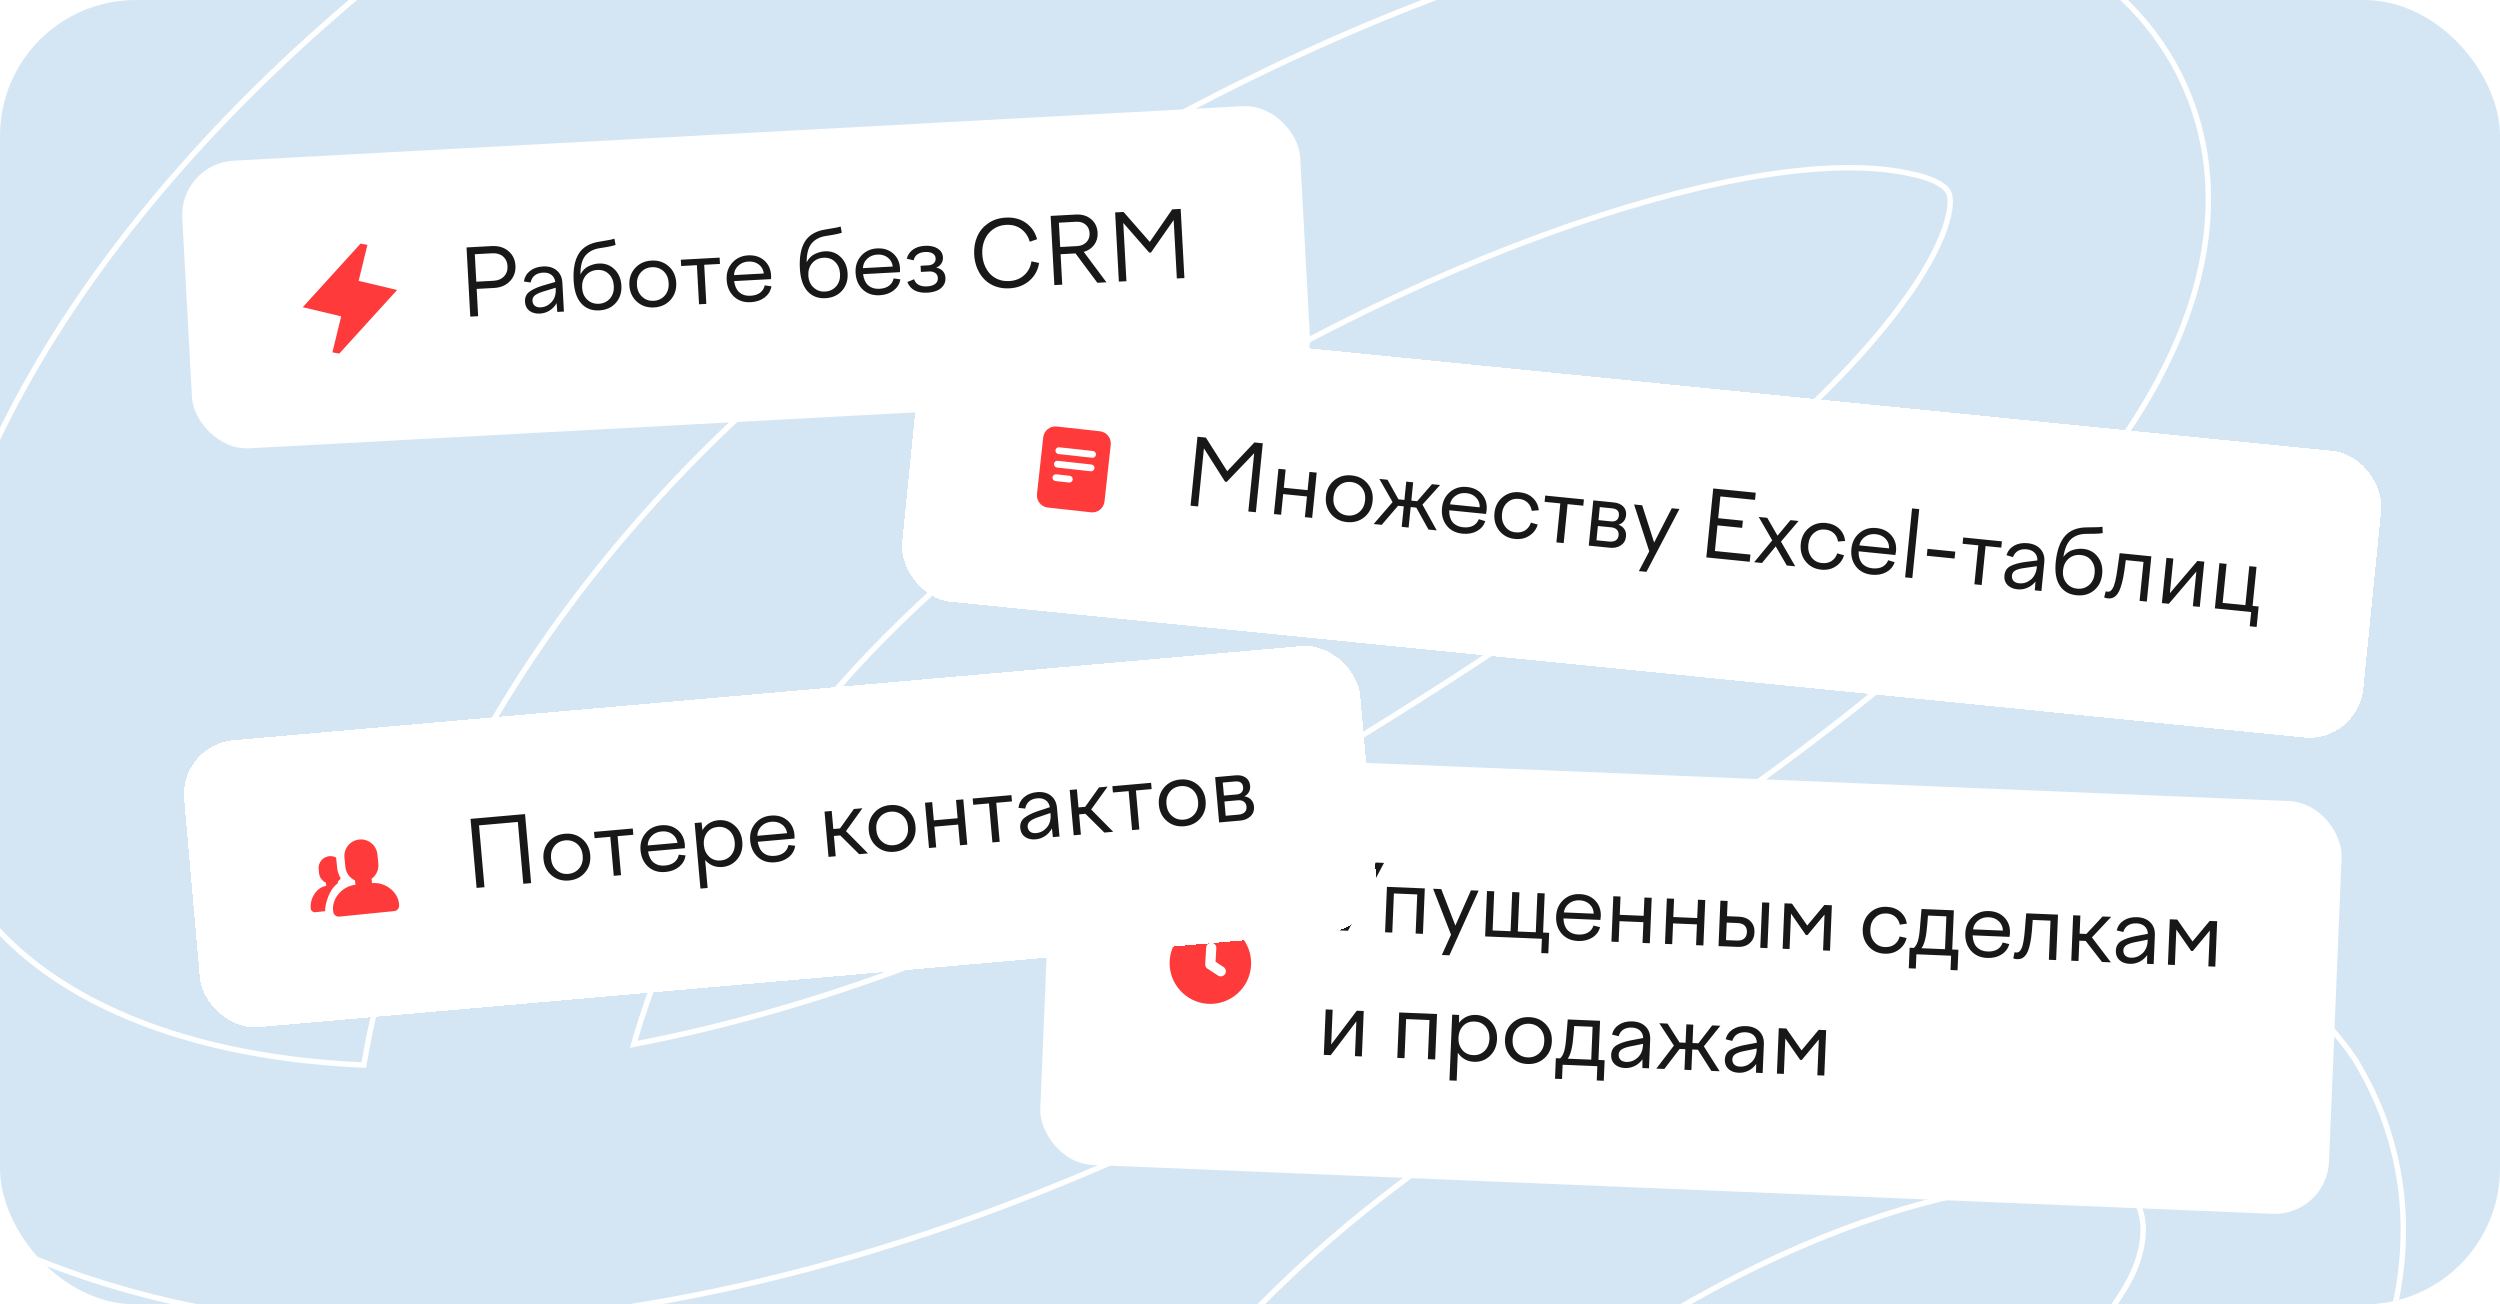
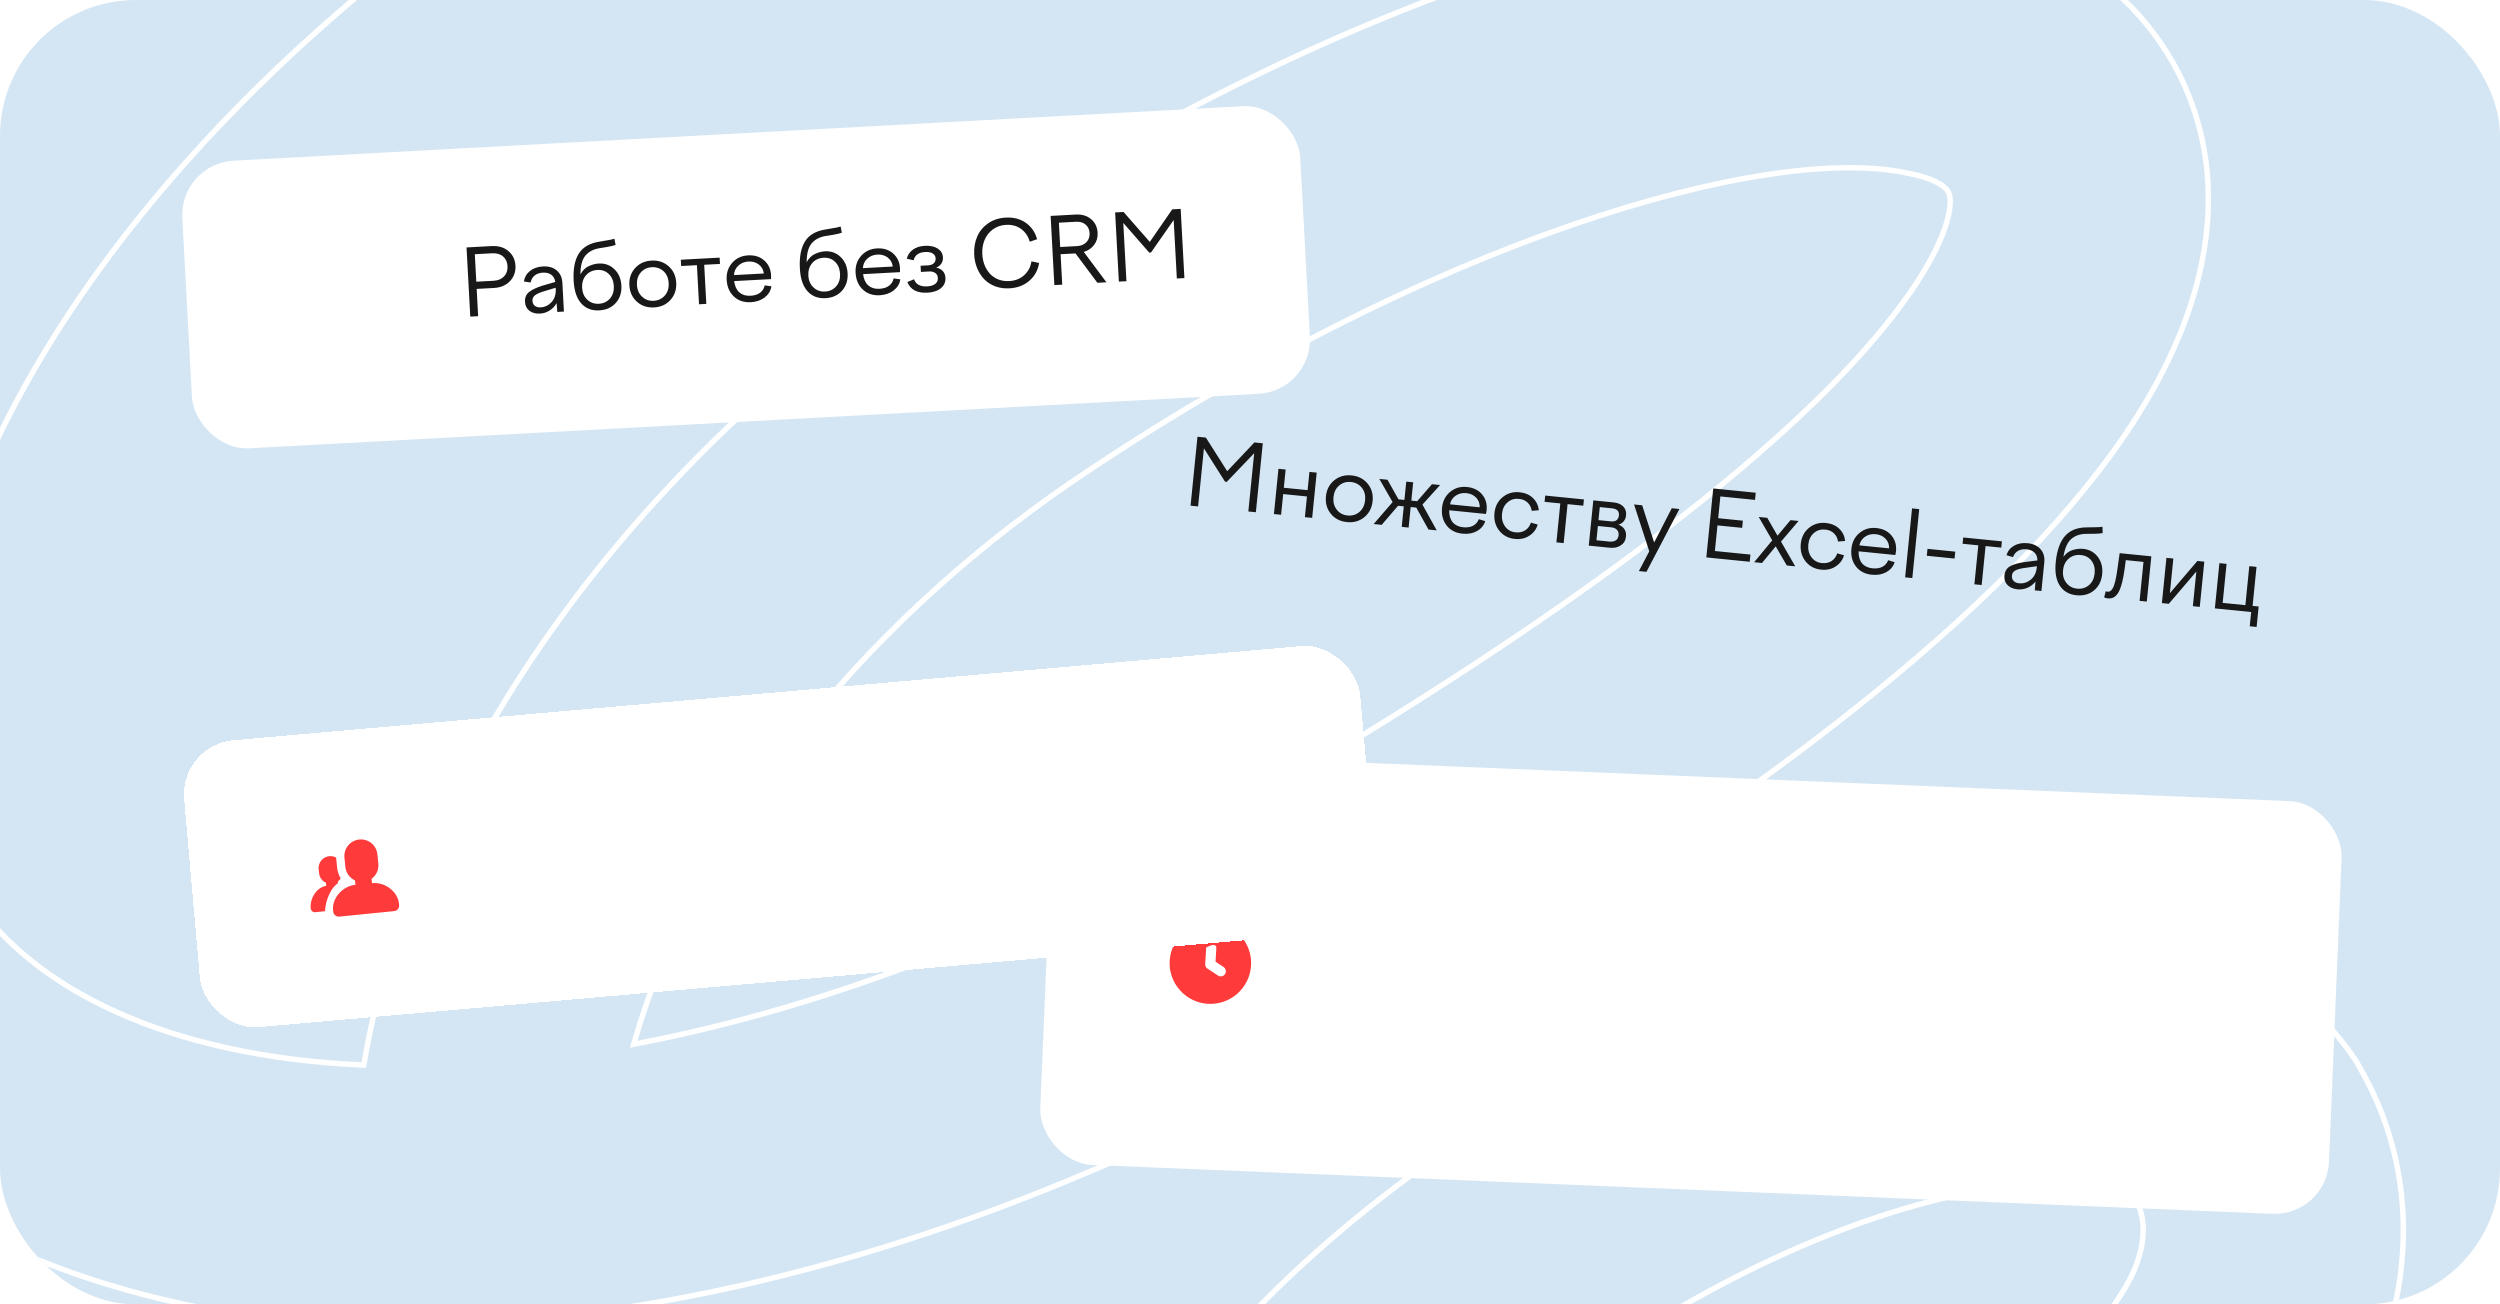
<svg xmlns="http://www.w3.org/2000/svg" width="460" height="240" viewBox="0 0 460 240" fill="none">
  <g clip-path="url(#clip0_5435_31284)">
    <rect width="460" height="240" rx="25" fill="#D4E6F4" />
    <path d="M115.06 241.135C118.239 253.296 123.918 264.696 132.506 274.867C146.973 292.474 167.306 304.192 191.03 310.1L191.541 310.227L191.642 309.711C193.904 298.131 198.329 286.413 204.949 274.99L204.95 274.987C219.676 249.262 245.159 224.246 276.906 204.579L276.908 204.578C304.534 187.289 336.483 174.233 365.125 170.848C393.765 167.463 418.979 173.754 433.366 194.988L434.232 196.487C442.62 211.01 444.51 228.176 439.374 245.179L439.373 245.182C430.137 276.38 399.141 305.281 344.216 333.166L344.215 333.166C314.718 348.173 283.154 357.65 252.102 361.009L251.176 361.109L251.772 361.826C261.411 373.423 275.967 384.909 297.371 389.05L297.375 389.05C325.938 394.395 365.668 385.383 404.074 363.302L435.164 398.08C410.637 412.179 384.146 423.489 358.739 430.338C333.143 437.238 308.68 439.601 288.446 435.755L288.352 436.246L288.445 435.755C251.982 428.853 221.301 406.764 202.02 373.381C199.505 369.026 197.423 364.647 195.775 360.244L195.672 359.971L195.385 359.926C154.628 353.443 119.511 334.546 95.992 305.85L95.992 305.85C80.904 287.487 71.155 266.726 67.318 244.572L67.25 244.176L66.849 244.157C14.468 241.678 -26.669 221.575 -47.235 187.904C-62.34 162.912 -65.796 131.377 -56.9 96.698C-40.216 31.992 16.719 -33.839 95.582 -79.353C165.626 -119.778 218.926 -138.76 255.233 -147.637C289.035 -155.901 308.118 -155.409 312.299 -155.302C312.462 -155.298 312.603 -155.294 312.721 -155.291L342.032 -114.057C341.921 -114.052 341.8 -114.046 341.669 -114.039C340.887 -113.999 339.755 -113.935 338.288 -113.829C335.353 -113.619 331.077 -113.244 325.576 -112.567C314.574 -111.213 298.673 -108.653 278.803 -103.786C239.062 -94.052 183.446 -75.096 119.392 -38.128C51.524 1.041 2.756 55.92 -10.66 108.488C-16.27 130.421 -14.913 149.311 -6.506 163.078L-6.506 163.079C5.406 182.522 31.784 194.384 66.494 195.949L66.934 195.968L67.009 195.534C76.24 141.64 114.426 87.327 170.171 49.327C206.232 24.815 243.097 6.287 276.522 -4.85C309.961 -15.992 339.903 -19.72 362.143 -14.7C383.739 -9.781 394.375 2.1 399.665 11.26C403.129 17.258 406.795 26.59 406.295 38.889C405.795 51.186 401.128 66.493 387.857 84.441C364.905 115.372 320.872 149.542 253.103 189.102C206.355 216.306 159.56 233.669 115.467 240.515L114.92 240.6L115.06 241.135ZM239.661 313.296L239.47 313.914L240.117 313.943C265.165 315.052 294.059 306.472 322.472 290.523C350.265 274.932 367.429 262.219 377.941 252.378C388.443 242.547 392.334 235.555 393.526 231.399C394.72 227.497 394.625 224.056 393.167 221.122L393.132 221.052L393.078 220.996C392.23 220.12 390.896 219.403 389.172 218.858C387.439 218.311 385.273 217.924 382.719 217.736C377.611 217.358 370.906 217.77 362.918 219.309C346.941 222.388 325.789 229.985 301.94 244.874L301.939 244.874C290.602 251.98 277.212 262.07 265.571 273.881C253.935 285.687 244.012 299.247 239.661 313.296ZM116.829 191.363L116.603 192.146L117.404 191.992C153.086 185.117 191.502 170.137 229.226 148.14C305.46 103.694 336.806 73.704 349.623 56.384C354.088 50.423 356.561 45.657 357.795 42.148C358.411 40.394 358.721 38.944 358.811 37.81C358.899 36.697 358.781 35.818 358.462 35.264C358.042 34.537 357.124 33.878 355.945 33.327C354.746 32.766 353.196 32.281 351.405 31.947C344.909 30.466 336.116 30.503 325.581 32.069C315.034 33.636 302.708 36.742 289.138 41.426C261.998 50.794 229.853 66.481 196.954 88.839L196.953 88.84C157.067 116.133 127.497 154.339 116.829 191.363Z" stroke="white" />
    <rect x="33" y="30.104" width="206" height="53" rx="10" transform="rotate(-3.09 33 30.104)" fill="white" />
    <g clip-path="url(#clip1_5435_31284)">
-       <path fill-rule="evenodd" clip-rule="evenodd" d="M66.341 44.826L67.606 45.056L65.993 51.676L73.062 53.362L62.428 65.061L62.427 65.064L61.163 64.834L62.775 58.211L55.707 56.525L66.335 44.83L66.337 44.825L66.34 44.825L66.342 44.823L66.341 44.826Z" fill="#FF3A3A" />
-     </g>
+       </g>
    <path d="M87.98 58.181L86.53 58.259L85.842 45.528L90.467 45.278C91.716 45.211 92.741 45.516 93.543 46.193C94.35 46.87 94.783 47.769 94.844 48.891C94.904 50.002 94.57 50.945 93.841 51.722C93.113 52.498 92.127 52.92 90.883 52.987L87.709 53.158L87.98 58.181ZM90.539 46.605L87.364 46.776L87.637 51.832L90.812 51.661C91.646 51.616 92.294 51.345 92.755 50.849C93.216 50.353 93.426 49.727 93.385 48.97C93.344 48.213 93.068 47.618 92.557 47.185C92.052 46.753 91.379 46.559 90.539 46.605ZM103.762 57.329L102.543 57.395L102.415 55.781C102.096 56.347 101.666 56.8 101.125 57.139C100.589 57.478 100 57.665 99.359 57.7C98.569 57.742 97.92 57.57 97.411 57.182C96.908 56.793 96.637 56.245 96.599 55.538C96.556 54.737 96.83 54.115 97.421 53.673C97.992 53.254 98.778 52.888 99.781 52.573L102.171 51.879C102.083 51.285 101.838 50.844 101.434 50.555C101.036 50.261 100.53 50.13 99.917 50.163C99.292 50.197 98.784 50.368 98.39 50.678C98.002 50.987 97.751 51.419 97.637 51.974L96.397 51.8C96.515 51.001 96.89 50.352 97.522 49.852C98.155 49.352 98.949 49.077 99.905 49.025C100.95 48.969 101.791 49.211 102.43 49.753C103.074 50.289 103.423 51.049 103.476 52.033L103.762 57.329ZM97.969 55.348C97.99 55.734 98.134 56.04 98.401 56.264C98.673 56.482 99.033 56.579 99.48 56.554C100.276 56.511 100.951 56.181 101.505 55.564C102.059 54.947 102.309 54.138 102.255 53.138L102.245 52.947L99.84 53.675C99.186 53.883 98.706 54.114 98.398 54.368C98.09 54.623 97.947 54.95 97.969 55.348ZM110.259 57.111C108.883 57.186 107.779 56.758 106.948 55.827C106.116 54.897 105.65 53.509 105.551 51.663C105.435 49.514 105.752 47.845 106.503 46.657C107.253 45.469 108.516 44.739 110.291 44.466L111.626 44.236C112.11 44.171 112.586 44.068 113.055 43.926L113.267 45.07C112.941 45.193 112.416 45.318 111.691 45.446L110.306 45.67C109.202 45.846 108.34 46.298 107.719 47.024C107.105 47.761 106.799 48.916 106.801 50.49C107.194 49.759 107.712 49.249 108.356 48.96C108.967 48.677 109.571 48.52 110.168 48.488C111.306 48.426 112.267 48.776 113.051 49.537C113.84 50.293 114.268 51.298 114.336 52.552C114.404 53.823 114.062 54.883 113.31 55.733C112.558 56.583 111.541 57.042 110.259 57.111ZM109.907 49.674C109.045 49.72 108.348 50.049 107.816 50.66C107.295 51.275 107.059 52.036 107.108 52.942C107.158 53.865 107.474 54.596 108.057 55.136C108.636 55.686 109.348 55.939 110.193 55.893C111.033 55.848 111.719 55.52 112.252 54.909C112.762 54.305 112.993 53.545 112.943 52.627C112.894 51.71 112.591 50.978 112.035 50.432C111.484 49.88 110.775 49.627 109.907 49.674ZM116.855 49.332C117.624 48.476 118.632 48.014 119.881 47.947C121.13 47.879 122.182 48.23 123.039 48.998C123.895 49.767 124.356 50.77 124.423 52.008C124.491 53.262 124.14 54.32 123.372 55.182C122.604 56.038 121.595 56.5 120.346 56.567C119.098 56.634 118.045 56.284 117.189 55.515C116.332 54.742 115.87 53.727 115.803 52.473C115.736 51.235 116.087 50.188 116.855 49.332ZM119.947 49.165C119.107 49.211 118.426 49.533 117.904 50.132C117.382 50.731 117.146 51.486 117.195 52.398C117.245 53.321 117.562 54.052 118.145 54.591C118.723 55.142 119.435 55.394 120.281 55.349C121.121 55.303 121.807 54.975 122.339 54.365C122.855 53.755 123.088 52.994 123.039 52.082C122.99 51.182 122.677 50.456 122.098 49.905C121.498 49.367 120.781 49.12 119.947 49.165ZM129.962 55.915L128.62 55.987L128.231 48.793L125.33 48.949L125.268 47.789L132.412 47.403L132.475 48.564L129.574 48.72L129.962 55.915ZM133.705 51.473C133.638 50.241 133.978 49.203 134.725 48.359C135.472 47.51 136.447 47.053 137.652 46.987C138.846 46.923 139.832 47.233 140.612 47.917C141.397 48.606 141.821 49.525 141.883 50.674C141.883 50.68 141.879 50.907 141.87 51.357L135.081 51.723C135.204 52.653 135.526 53.348 136.05 53.807C136.579 54.261 137.258 54.465 138.087 54.421C138.821 54.381 139.413 54.194 139.86 53.859C140.307 53.519 140.591 53.069 140.71 52.508L141.941 52.683C141.809 53.51 141.397 54.192 140.705 54.728C140.013 55.259 139.162 55.551 138.151 55.606C136.88 55.675 135.838 55.323 135.026 54.553C134.214 53.776 133.773 52.75 133.705 51.473ZM139.63 48.676C139.104 48.267 138.465 48.082 137.713 48.123C136.962 48.163 136.338 48.419 135.843 48.889C135.347 49.354 135.084 49.93 135.055 50.619L140.542 50.323C140.461 49.635 140.157 49.086 139.63 48.676ZM151.885 54.864C150.509 54.939 149.405 54.511 148.574 53.58C147.742 52.65 147.276 51.262 147.177 49.416C147.061 47.267 147.378 45.598 148.128 44.41C148.879 43.222 150.142 42.492 151.917 42.219L153.251 41.989C153.736 41.924 154.212 41.821 154.681 41.679L154.893 42.823C154.567 42.946 154.041 43.071 153.317 43.199L151.932 43.423C150.828 43.599 149.966 44.05 149.345 44.777C148.731 45.514 148.425 46.669 148.427 48.243C148.82 47.512 149.338 47.002 149.982 46.713C150.593 46.43 151.197 46.273 151.793 46.241C152.932 46.179 153.893 46.529 154.677 47.29C155.465 48.046 155.894 49.051 155.961 50.305C156.03 51.576 155.688 52.636 154.936 53.486C154.184 54.336 153.167 54.795 151.885 54.864ZM151.533 47.427C150.671 47.473 149.974 47.802 149.442 48.413C148.921 49.028 148.685 49.789 148.734 50.695C148.784 51.618 149.1 52.349 149.683 52.889C150.262 53.439 150.974 53.692 151.819 53.646C152.659 53.601 153.345 53.273 153.878 52.662C154.388 52.058 154.619 51.298 154.569 50.38C154.519 49.463 154.217 48.731 153.661 48.185C153.11 47.633 152.401 47.38 151.533 47.427ZM157.427 50.193C157.36 48.961 157.701 47.922 158.447 47.078C159.194 46.229 160.17 45.772 161.374 45.707C162.568 45.642 163.554 45.952 164.334 46.636C165.119 47.325 165.543 48.245 165.605 49.394C165.605 49.399 165.601 49.627 165.592 50.076L158.804 50.443C158.926 51.373 159.249 52.067 159.772 52.527C160.301 52.98 160.98 53.185 161.809 53.14C162.544 53.1 163.135 52.913 163.582 52.579C164.03 52.239 164.313 51.788 164.432 51.228L165.664 51.402C165.531 52.23 165.119 52.911 164.427 53.448C163.736 53.978 162.884 54.271 161.873 54.325C160.602 54.394 159.56 54.043 158.749 53.272C157.936 52.496 157.496 51.469 157.427 50.193ZM163.353 47.396C162.826 46.986 162.187 46.802 161.436 46.842C160.684 46.883 160.061 47.138 159.565 47.608C159.069 48.073 158.807 48.65 158.777 49.339L164.264 49.042C164.183 48.354 163.879 47.805 163.353 47.396ZM170.617 53.853C169.711 53.902 168.942 53.766 168.309 53.446C167.682 53.12 167.23 52.601 166.954 51.89L168.19 51.382C168.354 51.867 168.648 52.217 169.069 52.432C169.496 52.642 169.997 52.731 170.572 52.7C171.202 52.666 171.698 52.518 172.061 52.254C172.423 51.985 172.591 51.61 172.565 51.13C172.544 50.732 172.381 50.43 172.076 50.225C171.777 50.02 171.409 49.928 170.972 49.952L169.447 50.034L169.386 48.899L170.811 48.822C171.226 48.8 171.557 48.676 171.806 48.452C172.059 48.222 172.176 47.914 172.155 47.527C172.134 47.141 171.954 46.843 171.616 46.634C171.278 46.425 170.81 46.336 170.213 46.369C169.628 46.4 169.153 46.548 168.791 46.811C168.428 47.075 168.204 47.436 168.118 47.895L166.847 47.606C167.015 46.915 167.387 46.361 167.962 45.941C168.538 45.517 169.273 45.281 170.169 45.232C171.152 45.179 171.943 45.347 172.54 45.736C173.143 46.124 173.463 46.661 173.5 47.347C173.523 47.767 173.427 48.146 173.212 48.484C172.998 48.823 172.682 49.076 172.264 49.242C172.779 49.347 173.184 49.558 173.478 49.875C173.773 50.192 173.934 50.607 173.961 51.121C173.991 51.679 173.857 52.163 173.558 52.572C173.258 52.977 172.856 53.284 172.352 53.494C171.848 53.698 171.269 53.818 170.617 53.853ZM180.744 46.789C180.782 47.508 180.924 48.176 181.168 48.795C181.417 49.408 181.75 49.938 182.168 50.387C182.586 50.835 183.095 51.179 183.695 51.418C184.301 51.657 184.96 51.757 185.673 51.719C186.811 51.657 187.745 51.288 188.473 50.612C189.207 49.929 189.643 49.088 189.783 48.089L191.196 48.386C190.99 49.706 190.395 50.793 189.41 51.65C188.431 52.507 187.204 52.975 185.729 53.054C184.8 53.104 183.94 52.984 183.149 52.695C182.357 52.399 181.686 51.973 181.135 51.415C180.589 50.857 180.151 50.188 179.821 49.408C179.491 48.628 179.301 47.782 179.252 46.87C179.186 45.649 179.369 44.536 179.803 43.532C180.242 42.527 180.916 41.712 181.824 41.087C182.738 40.455 183.816 40.106 185.059 40.039C186.513 39.961 187.749 40.285 188.769 41.011C189.79 41.737 190.475 42.739 190.827 44.017L189.472 44.481C189.21 43.525 188.703 42.758 187.951 42.177C187.182 41.582 186.237 41.314 185.115 41.374C184.186 41.425 183.376 41.704 182.683 42.212C181.995 42.715 181.487 43.366 181.159 44.165C180.83 44.959 180.692 45.833 180.744 46.789ZM195.452 52.38L194.001 52.458L193.314 39.727L197.955 39.476C199.077 39.415 200.009 39.695 200.752 40.314C201.501 40.939 201.904 41.779 201.961 42.834C202.007 43.691 201.792 44.434 201.316 45.064C200.846 45.693 200.212 46.121 199.415 46.347L203.583 51.941L201.917 52.031L197.893 46.628L195.149 46.776L195.452 52.38ZM198.01 40.803L194.836 40.974L195.077 45.45L198.177 45.283C198.896 45.244 199.468 45.005 199.893 44.567C200.323 44.123 200.521 43.572 200.485 42.914C200.449 42.24 200.204 41.71 199.751 41.324C199.303 40.938 198.723 40.765 198.01 40.803ZM207.263 51.742L205.87 51.817L205.183 39.086L206.733 39.002L211.561 44.511L215.693 38.519L217.243 38.435L217.931 51.166L216.538 51.241L215.957 40.483L211.783 46.461L211.459 46.478L206.684 41.017L207.263 51.742Z" fill="#181818" />
    <g filter="url(#filter0_d_5435_31284)">
-       <rect x="170.289" y="55" width="270.194" height="53" rx="10" transform="rotate(5.727 170.289 55)" fill="white" shape-rendering="crispEdges" />
-       <path fill-rule="evenodd" clip-rule="evenodd" d="M202.388 77.354C203.622 77.49 204.514 78.603 204.378 79.837L203.229 90.274C203.093 91.507 201.98 92.4 200.746 92.264L192.794 91.388C191.56 91.252 190.668 90.139 190.804 88.905L191.954 78.468C192.089 77.234 193.203 76.342 194.436 76.478L202.388 77.354ZM196.833 85.545L194.348 85.271C194.005 85.234 193.696 85.481 193.658 85.824C193.621 86.167 193.868 86.476 194.211 86.514L196.696 86.787C197.039 86.825 197.348 86.578 197.386 86.235C197.424 85.892 197.176 85.583 196.833 85.545ZM200.829 83.47L194.622 82.786C194.279 82.749 193.97 82.996 193.932 83.339C193.894 83.682 194.142 83.991 194.485 84.029L200.692 84.713C201.035 84.75 201.344 84.503 201.382 84.16C201.42 83.817 201.172 83.508 200.829 83.47ZM201.656 81.675C201.694 81.332 201.446 81.023 201.103 80.985L194.896 80.301C194.553 80.263 194.244 80.511 194.206 80.854C194.168 81.197 194.416 81.506 194.759 81.544L200.966 82.228C201.309 82.265 201.618 82.018 201.656 81.675Z" fill="#FF3A3A" />
      <path d="M220.451 91.186L219.063 91.047L220.336 78.36L221.88 78.515L225.807 84.699L230.809 79.411L232.353 79.566L231.081 92.252L229.693 92.113L230.768 81.392L225.727 86.659L225.405 86.627L221.523 80.498L220.451 91.186ZM235.723 92.717L234.401 92.585L235.236 84.259L236.557 84.392L236.221 87.745L240.599 88.184L240.935 84.831L242.273 84.965L241.438 93.29L240.1 93.156L240.482 89.349L236.104 88.91L235.723 92.717ZM245.493 86.381C246.384 85.653 247.451 85.351 248.695 85.476C249.94 85.6 250.926 86.108 251.654 86.999C252.383 87.889 252.685 88.951 252.561 90.185C252.436 91.435 251.928 92.427 251.037 93.16C250.146 93.888 249.078 94.19 247.834 94.065C246.59 93.941 245.603 93.433 244.875 92.542C244.147 91.646 243.846 90.573 243.972 89.323C244.095 88.09 244.602 87.109 245.493 86.381ZM248.574 86.69C247.737 86.606 247.014 86.82 246.407 87.332C245.8 87.844 245.45 88.554 245.359 89.463C245.267 90.382 245.468 91.153 245.961 91.775C246.449 92.408 247.113 92.767 247.956 92.851C248.793 92.935 249.521 92.716 250.141 92.194C250.744 91.671 251.091 90.955 251.182 90.046C251.272 89.149 251.073 88.384 250.586 87.751C250.076 87.127 249.405 86.773 248.574 86.69ZM253.795 86.121L255.298 86.271L257.314 89.877L258.412 89.987L258.75 86.618L260.022 86.745L259.684 90.115L260.766 90.223L263.483 87.092L264.978 87.242L261.73 90.846L264.358 95.589L262.838 95.436L260.598 91.4L259.566 91.296L259.187 95.07L257.915 94.943L258.294 91.168L257.245 91.063L254.232 94.573L252.753 94.425L256.237 90.386L253.795 86.121ZM265.334 91.432C265.457 90.204 265.952 89.231 266.819 88.511C267.687 87.786 268.722 87.484 269.922 87.604C271.111 87.724 272.039 88.181 272.704 88.976C273.375 89.778 273.652 90.751 273.538 91.896C273.537 91.902 273.498 92.126 273.42 92.569L266.656 91.89C266.634 92.828 266.847 93.564 267.294 94.098C267.747 94.627 268.386 94.933 269.212 95.016C269.944 95.09 270.557 94.995 271.051 94.734C271.545 94.466 271.894 94.064 272.098 93.529L273.288 93.89C273.03 94.687 272.518 95.298 271.753 95.722C270.988 96.14 270.101 96.298 269.094 96.197C267.827 96.07 266.852 95.564 266.168 94.678C265.484 93.786 265.206 92.704 265.334 91.432ZM271.618 89.576C271.16 89.091 270.557 88.811 269.808 88.736C269.06 88.661 268.404 88.817 267.843 89.206C267.281 89.589 266.933 90.119 266.799 90.795L272.267 91.343C272.292 90.65 272.075 90.062 271.618 89.576ZM277.398 90.423C276.802 90.925 276.459 91.63 276.368 92.539C276.277 93.447 276.466 94.223 276.936 94.865C277.394 95.506 278.036 95.868 278.862 95.951C279.562 96.021 280.158 95.894 280.652 95.571C281.147 95.243 281.491 94.774 281.686 94.165L282.935 94.515C282.7 95.365 282.198 96.043 281.43 96.55C280.672 97.064 279.776 97.269 278.741 97.165C277.529 97.043 276.568 96.533 275.858 95.633C275.147 94.727 274.855 93.65 274.98 92.4C275.103 91.177 275.604 90.204 276.483 89.48C277.362 88.756 278.402 88.455 279.602 88.575C280.604 88.675 281.417 89.024 282.042 89.621C282.671 90.218 283.041 90.972 283.149 91.884L281.837 91.994C281.748 91.385 281.498 90.881 281.087 90.484C280.682 90.088 280.152 89.856 279.497 89.791C278.671 89.708 277.971 89.919 277.398 90.423ZM287.715 97.931L286.377 97.797L287.096 90.628L284.205 90.338L284.321 89.182L291.441 89.896L291.325 91.052L288.434 90.762L287.715 97.931ZM296.255 98.788L292.332 98.394L293.167 90.069L296.925 90.446C297.679 90.521 298.263 90.772 298.677 91.197C299.09 91.622 299.264 92.165 299.197 92.826C299.154 93.261 299.006 93.63 298.753 93.933C298.506 94.23 298.185 94.432 297.791 94.537C298.284 94.72 298.651 94.999 298.892 95.373C299.139 95.743 299.235 96.192 299.182 96.72C299.11 97.442 298.791 97.985 298.226 98.351C297.667 98.718 297.01 98.863 296.255 98.788ZM296.624 91.533L294.361 91.306L294.121 93.702L296.467 93.937C296.879 93.978 297.207 93.903 297.449 93.71C297.696 93.518 297.839 93.232 297.877 92.852C297.956 92.065 297.538 91.625 296.624 91.533ZM293.749 97.41L296.062 97.642C296.596 97.696 297.012 97.623 297.31 97.425C297.608 97.227 297.778 96.913 297.821 96.484C297.863 96.071 297.762 95.738 297.521 95.486C297.285 95.229 296.928 95.076 296.449 95.028L294.012 94.784L293.749 97.41ZM303.464 99.444L300.667 90.821L302.161 90.971L304.361 97.824L307.604 91.517L309.009 91.657L302.944 103.221L301.556 103.082L303.464 99.444ZM321.95 101.364L313.963 100.564L315.236 87.877L323.057 88.662L322.925 89.983L316.548 89.344L316.147 93.349L320.689 93.805L320.557 95.126L316.014 94.671L315.541 99.387L322.083 100.043L321.95 101.364ZM323.603 93.121L325.172 93.278L327.062 96.563L329.45 93.707L330.937 93.856L327.703 97.653L330.325 102.204L328.772 102.049L326.731 98.532L324.205 101.591L322.768 101.446L326.091 97.425L323.603 93.121ZM333.76 96.075C333.164 96.577 332.821 97.282 332.73 98.191C332.639 99.099 332.828 99.875 333.297 100.517C333.756 101.158 334.398 101.52 335.224 101.603C335.923 101.673 336.52 101.546 337.014 101.223C337.509 100.895 337.853 100.426 338.048 99.817L339.297 100.168C339.062 101.017 338.56 101.695 337.792 102.202C337.034 102.716 336.138 102.921 335.102 102.817C333.891 102.695 332.93 102.185 332.219 101.285C331.509 100.379 331.217 99.302 331.342 98.052C331.465 96.829 331.966 95.856 332.845 95.132C333.724 94.409 334.763 94.107 335.964 94.227C336.966 94.328 337.779 94.676 338.403 95.273C339.033 95.87 339.402 96.624 339.511 97.536L338.199 97.646C338.11 97.037 337.86 96.533 337.449 96.136C337.044 95.74 336.514 95.509 335.859 95.443C335.033 95.36 334.333 95.571 333.76 96.075ZM340.659 98.986C340.782 97.758 341.277 96.784 342.145 96.065C343.013 95.34 344.047 95.038 345.247 95.158C346.437 95.277 347.364 95.735 348.03 96.53C348.7 97.331 348.978 98.305 348.863 99.45C348.862 99.456 348.823 99.68 348.745 100.122L341.981 99.444C341.959 100.382 342.172 101.118 342.619 101.652C343.072 102.181 343.711 102.487 344.537 102.57C345.27 102.643 345.883 102.549 346.376 102.287C346.87 102.02 347.219 101.618 347.423 101.082L348.613 101.444C348.355 102.241 347.843 102.852 347.078 103.275C346.313 103.694 345.427 103.852 344.419 103.751C343.152 103.624 342.177 103.118 341.493 102.231C340.809 101.34 340.531 100.258 340.659 98.986ZM346.943 97.13C346.486 96.645 345.883 96.365 345.134 96.29C344.385 96.215 343.73 96.371 343.168 96.76C342.607 97.143 342.259 97.673 342.124 98.349L347.592 98.897C347.617 98.204 347.401 97.615 346.943 97.13ZM351.866 104.364L350.544 104.232L351.816 91.546L353.138 91.678L351.866 104.364ZM359.642 100.773L354.53 100.26L354.657 98.988L359.77 99.501L359.642 100.773ZM364.626 105.644L363.288 105.51L364.007 98.341L361.116 98.051L361.232 96.895L368.352 97.609L368.236 98.765L365.345 98.475L364.626 105.644ZM375.62 106.747L374.405 106.625L374.526 105.01C374.124 105.52 373.63 105.902 373.043 106.154C372.461 106.408 371.851 106.502 371.212 106.438C370.425 106.359 369.81 106.089 369.366 105.627C368.929 105.166 368.745 104.583 368.816 103.879C368.896 103.08 369.262 102.508 369.914 102.162C370.542 101.835 371.376 101.594 372.415 101.436L374.883 101.117C374.887 100.516 374.712 100.043 374.358 99.696C374.009 99.344 373.529 99.137 372.918 99.076C372.296 99.013 371.767 99.105 371.331 99.35C370.9 99.597 370.586 99.985 370.388 100.516L369.19 100.154C369.428 99.382 369.898 98.798 370.6 98.401C371.302 98.004 372.129 97.854 373.081 97.949C374.122 98.054 374.916 98.423 375.465 99.056C376.019 99.684 376.247 100.489 376.149 101.469L375.62 106.747ZM370.199 103.9C370.16 104.286 370.255 104.61 370.485 104.872C370.721 105.129 371.061 105.28 371.507 105.325C372.3 105.404 373.018 105.181 373.66 104.656C374.302 104.131 374.673 103.37 374.773 102.374L374.792 102.184L372.304 102.535C371.627 102.639 371.116 102.794 370.773 102.999C370.43 103.203 370.238 103.504 370.199 103.9ZM382.073 107.527C380.702 107.39 379.677 106.797 378.998 105.751C378.319 104.704 378.071 103.261 378.256 101.421C378.471 99.279 379.04 97.679 379.964 96.621C380.887 95.562 382.247 95.034 384.043 95.036L385.397 95.013C385.886 95.023 386.372 94.994 386.857 94.926L386.891 96.089C386.55 96.16 386.012 96.204 385.276 96.219L383.874 96.229C382.755 96.233 381.834 96.547 381.11 97.169C380.39 97.803 379.91 98.898 379.671 100.454C380.171 99.792 380.762 99.368 381.442 99.18C382.089 98.995 382.71 98.932 383.305 98.991C384.439 99.105 385.335 99.598 385.993 100.47C386.657 101.338 386.926 102.397 386.801 103.647C386.674 104.913 386.173 105.908 385.3 106.633C384.426 107.357 383.351 107.655 382.073 107.527ZM382.866 100.124C382.007 100.037 381.268 100.255 380.648 100.777C380.039 101.306 379.689 102.021 379.598 102.924C379.506 103.844 379.707 104.615 380.201 105.237C380.688 105.87 381.353 106.229 382.195 106.313C383.032 106.397 383.76 106.178 384.38 105.656C384.977 105.138 385.321 104.421 385.413 103.507C385.505 102.593 385.318 101.824 384.852 101.199C384.392 100.569 383.73 100.21 382.866 100.124ZM387.164 107.921L387.451 106.807C387.559 106.84 387.666 106.862 387.77 106.872C387.963 106.891 388.133 106.858 388.281 106.773C388.429 106.682 388.583 106.503 388.743 106.236C388.91 105.963 389.064 105.534 389.206 104.947C389.348 104.361 389.481 103.618 389.605 102.718L390.016 99.781L395.847 100.366L395.012 108.691L393.683 108.558L394.402 101.389L391.147 101.062L390.888 102.98C390.763 103.846 390.618 104.591 390.456 105.214C390.293 105.838 390.12 106.343 389.937 106.731C389.754 107.113 389.546 107.412 389.313 107.628C389.08 107.843 388.843 107.984 388.603 108.049C388.369 108.114 388.1 108.132 387.797 108.101C387.577 108.079 387.366 108.019 387.164 107.921ZM399.06 109.097L397.788 108.97L398.623 100.644L399.894 100.772L399.255 107.148L404.321 101.216L405.593 101.343L404.759 109.669L403.487 109.541L404.126 103.165L399.06 109.097ZM414.215 110.617L407.534 109.947L408.369 101.621L409.69 101.754L408.97 108.931L413.15 109.351L413.869 102.173L415.199 102.306L414.479 109.484L415.594 109.596L415.217 113.362L413.953 113.235L414.215 110.617Z" fill="#181818" />
    </g>
    <rect x="194.145" y="138" width="237.323" height="76" rx="10" transform="rotate(2.371 194.145 138)" fill="white" />
-     <path fill-rule="evenodd" clip-rule="evenodd" d="M223.14 169.728C227.272 169.966 230.434 173.515 230.195 177.648C229.957 181.78 226.408 184.941 222.276 184.703C218.143 184.464 214.982 180.915 215.22 176.783C215.459 172.651 219.008 169.489 223.14 169.728ZM222.296 178.31C221.959 178.153 221.734 177.801 221.757 177.407L221.933 174.353C221.963 173.837 222.406 173.442 222.923 173.472C223.44 173.501 223.835 173.945 223.805 174.462L223.66 176.963L225.139 177.934C225.571 178.218 225.692 178.8 225.408 179.232C225.123 179.665 224.542 179.785 224.109 179.501L222.296 178.31Z" fill="#FF3A3A" />
-     <path d="M248.035 171.258L246.509 171.195L248.204 167.984L243.752 158.32L245.353 158.386L249.051 166.382L253.132 158.708L254.658 158.772L248.035 171.258ZM256.179 171.596L254.852 171.541L255.198 163.181L262.165 163.469L261.819 171.829L260.475 171.773L260.773 164.575L256.477 164.397L256.179 171.596ZM266.989 171.977L263.691 163.532L265.192 163.594L267.789 170.307L270.658 163.821L272.068 163.879L266.69 175.778L265.297 175.72L266.989 171.977ZM283.706 172.735L273.264 172.303L273.61 163.943L274.937 163.998L274.639 171.205L277.948 171.342L278.247 164.135L279.574 164.19L279.275 171.397L282.584 171.534L282.883 164.327L284.226 164.383L283.928 171.59L285.047 171.636L284.891 175.418L283.597 175.365L283.706 172.735ZM286.328 168.607C286.379 167.374 286.816 166.373 287.64 165.604C288.464 164.83 289.479 164.467 290.684 164.517C291.879 164.567 292.831 164.969 293.542 165.724C294.258 166.485 294.593 167.44 294.545 168.59C294.545 168.596 294.519 168.822 294.467 169.268L287.674 168.987C287.708 169.924 287.963 170.647 288.44 171.154C288.924 171.656 289.58 171.924 290.409 171.958C291.145 171.988 291.751 171.858 292.228 171.568C292.706 171.272 293.031 170.851 293.203 170.304L294.412 170.595C294.201 171.406 293.726 172.046 292.987 172.513C292.248 172.976 291.372 173.186 290.36 173.144C289.089 173.091 288.085 172.643 287.35 171.798C286.616 170.948 286.275 169.884 286.328 168.607ZM292.493 166.387C292.008 165.929 291.389 165.685 290.637 165.653C289.885 165.622 289.24 165.817 288.702 166.238C288.164 166.653 287.848 167.202 287.753 167.885L293.244 168.113C293.228 167.42 292.978 166.844 292.493 166.387ZM297.83 173.32L296.503 173.265L296.849 164.905L298.176 164.96L298.037 168.328L302.432 168.51L302.572 165.142L303.915 165.198L303.569 173.558L302.226 173.502L302.384 169.679L297.988 169.497L297.83 173.32ZM307.683 173.728L306.356 173.673L306.702 165.313L308.029 165.368L307.89 168.736L312.285 168.918L312.425 165.55L313.768 165.606L313.422 173.966L312.079 173.91L312.237 170.087L307.841 169.905L307.683 173.728ZM325.207 174.454L323.889 174.4L324.235 166.04L325.554 166.094L325.207 174.454ZM319.775 174.229L316.209 174.082L316.555 165.721L317.882 165.776L317.766 168.58L320.005 168.672C320.89 168.709 321.59 168.993 322.105 169.524C322.62 170.055 322.861 170.74 322.826 171.581C322.791 172.41 322.493 173.068 321.93 173.554C321.372 174.041 320.654 174.266 319.775 174.229ZM319.716 169.84L317.717 169.757L317.584 172.984L319.582 173.066C320.157 173.09 320.603 172.97 320.918 172.706C321.239 172.437 321.411 172.043 321.432 171.523C321.454 171.003 321.316 170.599 321.017 170.309C320.725 170.02 320.291 169.864 319.716 169.84ZM329.28 174.623L328.002 174.57L328.349 166.21L329.725 166.267L332.533 170.296L335.688 166.514L337.065 166.571L336.719 174.931L335.442 174.878L335.715 168.285L332.585 172.051L332.278 172.039L329.55 168.104L329.28 174.623ZM345.039 168.828C344.474 169.365 344.172 170.089 344.135 171.001C344.097 171.913 344.331 172.676 344.837 173.29C345.333 173.903 345.995 174.227 346.824 174.261C347.526 174.29 348.115 174.129 348.589 173.777C349.063 173.421 349.38 172.932 349.539 172.313L350.806 172.59C350.621 173.452 350.16 174.158 349.423 174.709C348.696 175.266 347.813 175.523 346.774 175.48C345.557 175.43 344.568 174.976 343.806 174.119C343.044 173.257 342.689 172.198 342.741 170.943C342.792 169.716 343.235 168.715 344.07 167.941C344.905 167.167 345.926 166.805 347.131 166.855C348.137 166.896 348.969 167.197 349.628 167.756C350.291 168.315 350.704 169.046 350.866 169.95L349.562 170.137C349.438 169.534 349.159 169.046 348.726 168.674C348.298 168.302 347.755 168.102 347.097 168.075C346.268 168.04 345.582 168.292 345.039 168.828ZM352.509 178.218L351.215 178.165L351.372 174.383L352.16 174.416C352.494 174.108 352.745 173.662 352.913 173.076C353.087 172.485 353.222 171.507 353.317 170.143L353.561 167.254L359.508 167.5L359.209 174.707L360.346 174.755L360.189 178.536L358.895 178.483L359.004 175.854L352.618 175.589L352.509 178.218ZM354.749 168.466L354.613 170.139C354.458 172.292 354.104 173.737 353.553 174.473L357.882 174.653L358.133 168.606L354.749 168.466ZM361.618 171.725C361.669 170.492 362.106 169.491 362.93 168.722C363.754 167.948 364.769 167.585 365.974 167.635C367.168 167.685 368.121 168.087 368.832 168.842C369.548 169.603 369.882 170.558 369.835 171.708C369.835 171.714 369.809 171.94 369.757 172.386L362.964 172.105C362.998 173.042 363.253 173.764 363.73 174.272C364.214 174.773 364.87 175.042 365.699 175.076C366.435 175.106 367.041 174.976 367.518 174.686C367.996 174.39 368.321 173.969 368.493 173.422L369.702 173.713C369.491 174.524 369.016 175.163 368.277 175.631C367.537 176.094 366.662 176.304 365.65 176.262C364.378 176.209 363.375 175.761 362.64 174.916C361.906 174.066 361.565 173.002 361.618 171.725ZM367.783 169.505C367.298 169.047 366.679 168.803 365.927 168.771C365.175 168.74 364.53 168.935 363.992 169.356C363.454 169.771 363.138 170.32 363.043 171.003L368.534 171.23C368.518 170.537 368.268 169.962 367.783 169.505ZM370.449 176.344L370.67 175.215C370.78 175.242 370.887 175.258 370.992 175.262C371.186 175.27 371.353 175.227 371.496 175.133C371.638 175.034 371.782 174.846 371.926 174.569C372.076 174.288 372.205 173.85 372.313 173.256C372.421 172.663 372.51 171.913 372.581 171.008L372.819 168.052L378.675 168.294L378.328 176.654L376.993 176.599L377.291 169.4L374.024 169.265L373.877 171.194C373.802 172.066 373.702 172.818 373.576 173.45C373.45 174.081 373.307 174.596 373.147 174.994C372.986 175.386 372.796 175.697 372.576 175.926C372.356 176.155 372.128 176.309 371.893 176.388C371.662 176.467 371.395 176.5 371.091 176.487C370.87 176.478 370.656 176.43 370.449 176.344ZM381.115 176.769L381.461 168.409L382.788 168.464L382.65 171.798L383.886 171.85L386.877 168.634L388.461 168.699L384.915 172.482L388.405 177.071L386.771 177.004L383.766 173.132L382.597 173.084L382.442 176.824L381.115 176.769ZM396.276 177.397L395.057 177.347L395.082 175.728C394.711 176.261 394.24 176.67 393.669 176.957C393.103 177.244 392.5 177.374 391.858 177.347C391.068 177.315 390.437 177.081 389.968 176.646C389.504 176.211 389.287 175.64 389.316 174.932C389.349 174.131 389.681 173.538 390.312 173.154C390.92 172.792 391.738 172.502 392.766 172.284L395.211 171.82C395.18 171.221 394.978 170.758 394.604 170.432C394.235 170.102 393.744 169.923 393.13 169.898C392.506 169.872 391.983 169.994 391.562 170.265C391.146 170.536 390.855 170.942 390.689 171.483L389.471 171.192C389.664 170.408 390.099 169.797 390.777 169.36C391.454 168.923 392.271 168.724 393.227 168.764C394.272 168.807 395.087 169.129 395.671 169.729C396.261 170.324 396.536 171.113 396.495 172.098L396.276 177.397ZM390.698 174.873C390.682 175.26 390.796 175.578 391.041 175.826C391.291 176.069 391.64 176.2 392.088 176.219C392.884 176.252 393.587 175.987 394.198 175.425C394.808 174.863 395.134 174.082 395.175 173.081L395.183 172.891L392.72 173.387C392.049 173.531 391.549 173.715 391.218 173.939C390.888 174.164 390.714 174.475 390.698 174.873ZM400.174 177.559L398.897 177.506L399.243 169.146L400.62 169.203L403.427 173.232L406.583 169.45L407.96 169.507L407.613 177.867L406.336 177.814L406.609 171.22L403.479 174.987L403.172 174.974L400.444 171.04L400.174 177.559ZM244.86 194.147L243.583 194.094L243.929 185.734L245.207 185.787L244.941 192.189L249.652 185.971L250.929 186.023L250.583 194.384L249.306 194.331L249.571 187.928L244.86 194.147ZM258.429 194.708L257.102 194.653L257.448 186.293L264.415 186.582L264.069 194.942L262.725 194.886L263.023 187.687L258.727 187.51L258.429 194.708ZM266.7 198.798L267.201 186.697L268.479 186.75L268.452 188.195C268.827 187.712 269.279 187.343 269.811 187.088C270.347 186.833 270.934 186.719 271.569 186.745C272.731 186.793 273.681 187.24 274.422 188.085C275.162 188.93 275.507 189.971 275.455 191.21C275.404 192.459 274.974 193.477 274.166 194.263C273.358 195.05 272.373 195.419 271.212 195.371C270.582 195.345 270.012 195.188 269.504 194.901C268.995 194.609 268.574 194.209 268.241 193.702L268.027 198.853L266.7 198.798ZM271.336 187.957C270.491 187.922 269.793 188.178 269.244 188.726C268.689 189.296 268.393 190.026 268.356 190.916C268.319 191.817 268.553 192.574 269.059 193.188C269.555 193.79 270.229 194.109 271.08 194.144C271.904 194.178 272.602 193.916 273.173 193.358C273.728 192.789 274.025 192.053 274.062 191.152C274.099 190.262 273.864 189.51 273.358 188.896C272.829 188.304 272.155 187.991 271.336 187.957ZM278.262 188.244C279.108 187.465 280.156 187.101 281.406 187.153C282.655 187.204 283.67 187.654 284.449 188.5C285.228 189.346 285.592 190.389 285.541 191.627C285.489 192.882 285.039 193.902 284.193 194.687C283.346 195.466 282.298 195.83 281.049 195.778C279.799 195.726 278.785 195.277 278.005 194.431C277.227 193.579 276.863 192.525 276.915 191.27C276.966 190.032 277.415 189.023 278.262 188.244ZM281.355 188.372C280.515 188.337 279.806 188.593 279.23 189.14C278.653 189.686 278.346 190.416 278.308 191.328C278.27 192.251 278.516 193.009 279.045 193.602C279.568 194.205 280.253 194.524 281.099 194.559C281.939 194.594 282.654 194.333 283.242 193.775C283.813 193.217 284.118 192.482 284.155 191.57C284.193 190.669 283.95 189.917 283.426 189.313C282.881 188.72 282.19 188.406 281.355 188.372ZM287.414 198.542L286.12 198.489L286.277 194.707L287.065 194.74C287.399 194.432 287.65 193.986 287.818 193.4C287.992 192.809 288.127 191.831 288.222 190.467L288.466 187.578L294.413 187.824L294.115 195.031L295.251 195.079L295.094 198.86L293.8 198.807L293.909 196.178L287.523 195.913L287.414 198.542ZM289.654 188.79L289.518 190.463C289.363 192.616 289.009 194.061 288.458 194.797L292.788 194.977L293.038 188.93L289.654 188.79ZM303.414 196.571L302.195 196.521L302.22 194.902C301.849 195.435 301.378 195.845 300.807 196.131C300.241 196.418 299.637 196.548 298.996 196.521C298.205 196.489 297.575 196.255 297.106 195.82C296.642 195.385 296.425 194.814 296.454 194.106C296.487 193.305 296.819 192.712 297.45 192.328C298.058 191.966 298.875 191.676 299.904 191.458L302.349 190.994C302.318 190.395 302.116 189.932 301.742 189.607C301.373 189.276 300.882 189.097 300.268 189.072C299.643 189.046 299.121 189.168 298.699 189.439C298.284 189.71 297.993 190.116 297.827 190.657L296.609 190.366C296.802 189.582 297.237 188.971 297.914 188.534C298.592 188.097 299.409 187.898 300.365 187.938C301.41 187.981 302.225 188.303 302.809 188.903C303.399 189.498 303.674 190.288 303.633 191.272L303.414 196.571ZM297.836 194.047C297.82 194.434 297.934 194.752 298.178 195C298.429 195.243 298.778 195.374 299.226 195.393C300.022 195.426 300.725 195.161 301.335 194.599C301.946 194.038 302.272 193.256 302.313 192.256L302.321 192.065L299.858 192.561C299.187 192.705 298.687 192.889 298.356 193.114C298.026 193.338 297.852 193.649 297.836 194.047ZM305.311 188.276L306.82 188.338L309.044 191.82L310.147 191.865L310.287 188.482L311.564 188.535L311.424 191.918L312.511 191.963L315.039 188.678L316.541 188.741L313.509 192.528L316.41 197.11L314.884 197.046L312.412 193.147L311.375 193.104L311.218 196.895L309.941 196.842L310.098 193.051L309.045 193.008L306.242 196.688L304.757 196.627L307.998 192.391L305.311 188.276ZM324.33 197.438L323.111 197.387L323.137 195.768C322.766 196.301 322.295 196.711 321.723 196.997C321.158 197.284 320.554 197.414 319.913 197.388C319.122 197.355 318.492 197.121 318.023 196.686C317.559 196.252 317.341 195.68 317.371 194.973C317.404 194.171 317.736 193.578 318.367 193.194C318.974 192.832 319.792 192.542 320.82 192.324L323.265 191.86C323.235 191.261 323.032 190.798 322.658 190.473C322.29 190.142 321.799 189.964 321.185 189.938C320.56 189.912 320.037 190.035 319.616 190.305C319.201 190.576 318.91 190.982 318.743 191.524L317.526 191.232C317.719 190.448 318.154 189.838 318.831 189.4C319.508 188.963 320.325 188.764 321.282 188.804C322.327 188.847 323.141 189.169 323.726 189.769C324.316 190.364 324.591 191.154 324.55 192.138L324.33 197.438ZM318.752 194.914C318.736 195.301 318.851 195.618 319.095 195.867C319.345 196.11 319.694 196.24 320.142 196.259C320.938 196.292 321.642 196.027 322.252 195.466C322.862 194.904 323.188 194.122 323.23 193.122L323.238 192.931L320.775 193.427C320.104 193.571 319.603 193.755 319.273 193.98C318.942 194.204 318.769 194.515 318.752 194.914ZM328.228 197.599L326.951 197.546L327.297 189.186L328.674 189.243L331.482 193.272L334.637 189.49L336.014 189.547L335.668 197.907L334.391 197.854L334.664 191.261L331.533 195.027L331.227 195.015L328.498 191.08L328.228 197.599Z" fill="#181818" />
+     <path fill-rule="evenodd" clip-rule="evenodd" d="M223.14 169.728C227.272 169.966 230.434 173.515 230.195 177.648C229.957 181.78 226.408 184.941 222.276 184.703C218.143 184.464 214.982 180.915 215.22 176.783C215.459 172.651 219.008 169.489 223.14 169.728ZM222.296 178.31C221.959 178.153 221.734 177.801 221.757 177.407L221.933 174.353C223.44 173.501 223.835 173.945 223.805 174.462L223.66 176.963L225.139 177.934C225.571 178.218 225.692 178.8 225.408 179.232C225.123 179.665 224.542 179.785 224.109 179.501L222.296 178.31Z" fill="#FF3A3A" />
    <g filter="url(#filter1_d_5435_31284)">
      <rect x="33" y="135.076" width="217.24" height="53" rx="10" transform="rotate(-5.038 33 135.076)" fill="white" shape-rendering="crispEdges" />
      <path fill-rule="evenodd" clip-rule="evenodd" d="M72.531 165.644L62.426 166.658C61.868 166.714 61.37 166.306 61.314 165.749L61.283 165.445C61.077 163.391 62.895 161.06 65.399 160.803L65.318 159.998C64.366 159.562 63.663 158.647 63.552 157.531L63.379 155.805C63.211 154.132 64.432 152.637 66.106 152.469C67.779 152.302 69.274 153.523 69.442 155.197L69.615 156.923C69.727 158.038 69.221 159.075 68.374 159.692L68.455 160.496C70.959 160.251 73.204 162.174 73.41 164.229L73.441 164.532C73.496 165.09 73.089 165.588 72.531 165.644ZM59.816 165.663L58.009 165.845C57.59 165.887 57.214 165.579 57.172 165.16C56.989 163.332 58.232 161.275 60.027 160.997L59.968 160.417C59.288 160.105 58.787 159.451 58.707 158.655L58.633 157.919C58.513 156.724 59.386 155.656 60.581 155.536C61.038 155.491 61.477 155.59 61.851 155.797C61.854 155.85 61.858 155.901 61.862 155.953C61.942 156.746 62.015 157.541 62.045 157.761C62.076 158.016 62.125 158.268 62.198 158.516C62.311 158.902 62.476 159.267 62.683 159.611L62.694 159.627C62.55 159.848 62.365 160.042 62.151 160.198L62.181 160.497C62.031 160.611 61.885 160.733 61.745 160.862C60.769 161.759 60.142 163.389 59.909 164.695C59.852 165.015 59.821 165.339 59.816 165.663Z" fill="#FF3A3A" />
-       <path d="M89.142 161.247L87.695 161.375L86.575 148.674L96.605 147.79L97.725 160.491L96.286 160.617L95.283 149.24L88.139 149.869L89.142 161.247ZM100.947 152.899C101.686 152.017 102.678 151.521 103.924 151.411C105.17 151.301 106.234 151.616 107.115 152.355C107.997 153.094 108.493 154.081 108.601 155.315C108.712 156.567 108.398 157.636 107.659 158.523C106.92 159.405 105.928 159.901 104.682 160.011C103.436 160.121 102.372 159.806 101.491 159.067C100.608 158.323 100.112 157.325 100.002 156.073C99.893 154.839 100.208 153.78 100.947 152.899ZM104.031 152.627C103.193 152.701 102.524 153.046 102.023 153.662C101.521 154.278 101.311 155.041 101.391 155.951C101.472 156.872 101.813 157.591 102.415 158.111C103.011 158.641 103.732 158.87 104.575 158.795C105.413 158.721 106.087 158.37 106.599 157.742C107.093 157.115 107.301 156.347 107.22 155.437C107.141 154.539 106.803 153.824 106.207 153.293C105.589 152.776 104.864 152.553 104.031 152.627ZM114.27 159.032L112.931 159.15L112.298 151.973L109.404 152.228L109.302 151.07L116.43 150.442L116.532 151.6L113.638 151.855L114.27 159.032ZM117.859 154.466C117.751 153.237 118.056 152.188 118.774 151.319C119.491 150.445 120.45 149.954 121.652 149.848C122.843 149.744 123.839 150.02 124.642 150.677C125.45 151.339 125.905 152.243 126.006 153.39C126.006 153.395 126.01 153.623 126.016 154.072L119.244 154.669C119.398 155.594 119.744 156.278 120.283 156.719C120.827 157.154 121.512 157.335 122.339 157.263C123.072 157.198 123.657 156.991 124.093 156.641C124.528 156.286 124.796 155.827 124.896 155.262L126.133 155.395C126.028 156.226 125.639 156.922 124.967 157.481C124.293 158.035 123.452 158.356 122.443 158.445C121.175 158.557 120.123 158.241 119.285 157.498C118.447 156.75 117.972 155.739 117.859 154.466ZM123.687 151.469C123.147 151.078 122.502 150.915 121.752 150.981C121.002 151.047 120.388 151.324 119.909 151.81C119.429 152.292 119.186 152.877 119.18 153.566L124.654 153.084C124.549 152.399 124.227 151.86 123.687 151.469ZM128.879 161.503L127.816 149.438L129.089 149.326L129.249 150.762C129.558 150.235 129.96 149.811 130.453 149.489C130.953 149.168 131.52 148.979 132.153 148.923C133.311 148.821 134.311 149.141 135.155 149.883C135.998 150.625 136.474 151.614 136.583 152.849C136.693 154.095 136.398 155.16 135.698 156.043C134.998 156.927 134.069 157.42 132.912 157.522C132.283 157.578 131.698 157.496 131.157 157.277C130.615 157.053 130.146 156.711 129.75 156.251L130.202 161.386L128.879 161.503ZM132.079 150.154C131.235 150.229 130.577 150.573 130.103 151.187C129.626 151.823 129.426 152.585 129.505 153.473C129.584 154.371 129.914 155.092 130.495 155.635C131.064 156.168 131.774 156.398 132.622 156.323C133.444 156.25 134.102 155.901 134.597 155.274C135.074 154.637 135.273 153.87 135.194 152.971C135.115 152.084 134.786 151.368 134.204 150.825C133.603 150.306 132.895 150.082 132.079 150.154ZM138.035 152.687C137.927 151.458 138.231 150.409 138.949 149.54C139.667 148.666 140.626 148.176 141.828 148.07C143.019 147.965 144.015 148.241 144.817 148.898C145.626 149.56 146.08 150.464 146.181 151.611C146.182 151.617 146.185 151.844 146.192 152.293L139.42 152.89C139.573 153.816 139.92 154.499 140.459 154.94C141.002 155.376 141.688 155.557 142.515 155.484C143.248 155.419 143.832 155.212 144.268 154.863C144.704 154.508 144.971 154.048 145.072 153.484L146.308 153.616C146.204 154.448 145.815 155.143 145.142 155.702C144.469 156.256 143.628 156.578 142.619 156.667C141.351 156.778 140.298 156.463 139.461 155.72C138.623 154.972 138.147 153.961 138.035 152.687ZM143.862 149.691C143.322 149.299 142.677 149.137 141.928 149.203C141.178 149.269 140.564 149.545 140.084 150.032C139.604 150.513 139.362 151.098 139.356 151.788L144.83 151.305C144.725 150.62 144.402 150.082 143.862 149.691ZM152.447 155.667L151.712 147.332L153.035 147.215L153.328 150.539L154.56 150.431L157.112 146.856L158.691 146.717L155.662 150.925L159.715 155.026L158.086 155.17L154.607 151.718L153.441 151.821L153.77 155.55L152.447 155.667ZM160.796 147.623C161.535 146.741 162.527 146.245 163.773 146.136C165.019 146.026 166.083 146.34 166.964 147.079C167.846 147.818 168.341 148.805 168.45 150.04C168.561 151.291 168.247 152.36 167.508 153.248C166.769 154.129 165.777 154.625 164.531 154.735C163.285 154.845 162.221 154.53 161.34 153.791C160.457 153.047 159.961 152.049 159.851 150.798C159.742 149.563 160.057 148.505 160.796 147.623ZM163.88 147.351C163.042 147.425 162.373 147.77 161.872 148.386C161.37 149.003 161.16 149.766 161.24 150.675C161.321 151.596 161.662 152.316 162.264 152.835C162.86 153.366 163.581 153.594 164.424 153.519C165.262 153.446 165.936 153.094 166.448 152.466C166.942 151.839 167.15 151.071 167.069 150.161C166.99 149.263 166.652 148.548 166.056 148.018C165.438 147.5 164.713 147.278 163.88 147.351ZM172.259 153.92L170.936 154.037L170.201 145.702L171.524 145.586L171.82 148.943L176.203 148.556L175.907 145.199L177.246 145.081L177.981 153.416L176.641 153.534L176.305 149.722L171.923 150.109L172.259 153.92ZM183.943 152.891L182.603 153.009L181.97 145.831L179.076 146.086L178.974 144.929L186.102 144.301L186.204 145.458L183.31 145.713L183.943 152.891ZM194.948 151.92L193.733 152.028L193.549 150.419C193.25 150.995 192.836 151.462 192.306 151.82C191.782 152.177 191.2 152.384 190.561 152.44C189.773 152.51 189.118 152.359 188.596 151.989C188.08 151.617 187.791 151.079 187.729 150.374C187.658 149.574 187.911 148.944 188.487 148.482C189.043 148.044 189.817 147.651 190.808 147.302L193.173 146.527C193.065 145.937 192.805 145.504 192.392 145.229C191.984 144.949 191.474 144.835 190.862 144.889C190.239 144.944 189.736 145.133 189.354 145.455C188.976 145.778 188.74 146.218 188.645 146.776L187.4 146.644C187.491 145.842 187.843 145.18 188.458 144.659C189.074 144.139 189.858 143.836 190.812 143.752C191.854 143.66 192.703 143.874 193.36 144.394C194.022 144.908 194.396 145.655 194.483 146.637L194.948 151.92ZM189.091 150.137C189.125 150.523 189.28 150.823 189.554 151.038C189.834 151.246 190.197 151.331 190.643 151.292C191.437 151.222 192.1 150.869 192.633 150.233C193.166 149.597 193.388 148.78 193.3 147.782L193.283 147.592L190.905 148.402C190.259 148.631 189.786 148.878 189.487 149.144C189.188 149.409 189.056 149.74 189.091 150.137ZM197.561 151.69L196.826 143.355L198.149 143.239L198.442 146.563L199.675 146.454L202.226 142.879L203.805 142.74L200.776 146.948L204.829 151.049L203.2 151.193L199.721 147.741L198.555 147.844L198.884 151.573L197.561 151.69ZM209.642 150.625L208.302 150.743L207.67 143.566L204.776 143.821L204.674 142.663L211.801 142.035L211.903 143.193L209.009 143.448L209.642 150.625ZM214.179 142.917C214.918 142.035 215.91 141.54 217.156 141.43C218.402 141.32 219.465 141.635 220.347 142.373C221.229 143.112 221.724 144.099 221.833 145.334C221.943 146.585 221.629 147.655 220.891 148.542C220.152 149.424 219.16 149.919 217.914 150.029C216.668 150.139 215.604 149.825 214.723 149.086C213.84 148.341 213.344 147.343 213.234 146.092C213.125 144.857 213.44 143.799 214.179 142.917ZM217.263 142.645C216.425 142.719 215.756 143.064 215.254 143.681C214.753 144.297 214.543 145.06 214.623 145.97C214.704 146.89 215.045 147.61 215.647 148.129C216.243 148.66 216.963 148.888 217.807 148.814C218.645 148.74 219.319 148.389 219.83 147.76C220.325 147.133 220.532 146.365 220.452 145.456C220.373 144.557 220.035 143.843 219.438 143.312C218.821 142.794 218.095 142.572 217.263 142.645ZM228.246 148.985L224.319 149.331L223.584 140.996L227.346 140.665C228.102 140.598 228.722 140.735 229.207 141.076C229.693 141.416 229.965 141.917 230.023 142.579C230.062 143.014 229.985 143.404 229.793 143.749C229.606 144.088 229.329 144.345 228.961 144.522C229.48 144.61 229.893 144.815 230.199 145.138C230.51 145.455 230.689 145.878 230.736 146.407C230.799 147.13 230.588 147.723 230.101 148.188C229.62 148.653 229.002 148.919 228.246 148.985ZM227.254 141.79L224.988 141.989L225.2 144.387L227.548 144.18C227.961 144.144 228.269 144.008 228.47 143.774C228.677 143.539 228.764 143.231 228.731 142.851C228.661 142.063 228.169 141.709 227.254 141.79ZM225.527 148.1L227.842 147.896C228.377 147.849 228.772 147.7 229.028 147.45C229.283 147.199 229.392 146.859 229.354 146.429C229.318 146.016 229.157 145.708 228.873 145.505C228.593 145.296 228.214 145.213 227.734 145.255L225.295 145.47L225.527 148.1Z" fill="#181818" />
    </g>
  </g>
  <defs>
    <filter id="filter0_d_5435_31284" x="150" y="42" width="304.134" height="109.696" filterUnits="userSpaceOnUse" color-interpolation-filters="sRGB">
      <feFlood flood-opacity="0" result="BackgroundImageFix" />
      <feColorMatrix in="SourceAlpha" type="matrix" values="0 0 0 0 0 0 0 0 0 0 0 0 0 0 0 0 0 0 127 0" result="hardAlpha" />
      <feOffset dy="2" />
      <feGaussianBlur stdDeviation="7.5" />
      <feComposite in2="hardAlpha" operator="out" />
      <feColorMatrix type="matrix" values="0 0 0 0 0 0 0 0 0 0 0 0 0 0 0 0 0 0 0.1 0" />
      <feBlend mode="normal" in2="BackgroundImageFix" result="effect1_dropShadow_5435_31284" />
      <feBlend mode="normal" in="SourceGraphic" in2="effect1_dropShadow_5435_31284" result="shape" />
    </filter>
    <filter id="filter1_d_5435_31284" x="18" y="103" width="251.055" height="101.871" filterUnits="userSpaceOnUse" color-interpolation-filters="sRGB">
      <feFlood flood-opacity="0" result="BackgroundImageFix" />
      <feColorMatrix in="SourceAlpha" type="matrix" values="0 0 0 0 0 0 0 0 0 0 0 0 0 0 0 0 0 0 127 0" result="hardAlpha" />
      <feOffset dy="2" />
      <feGaussianBlur stdDeviation="7.5" />
      <feComposite in2="hardAlpha" operator="out" />
      <feColorMatrix type="matrix" values="0 0 0 0 0 0 0 0 0 0 0 0 0 0 0 0 0 0 0.1 0" />
      <feBlend mode="normal" in2="BackgroundImageFix" result="effect1_dropShadow_5435_31284" />
      <feBlend mode="normal" in="SourceGraphic" in2="effect1_dropShadow_5435_31284" result="shape" />
    </filter>
    <clipPath id="clip0_5435_31284">
      <rect width="460" height="240" rx="25" fill="white" />
    </clipPath>
    <clipPath id="clip1_5435_31284">
      <rect width="20" height="20" fill="white" transform="translate(53.86 45.502) rotate(-3.09)" />
    </clipPath>
  </defs>
</svg>